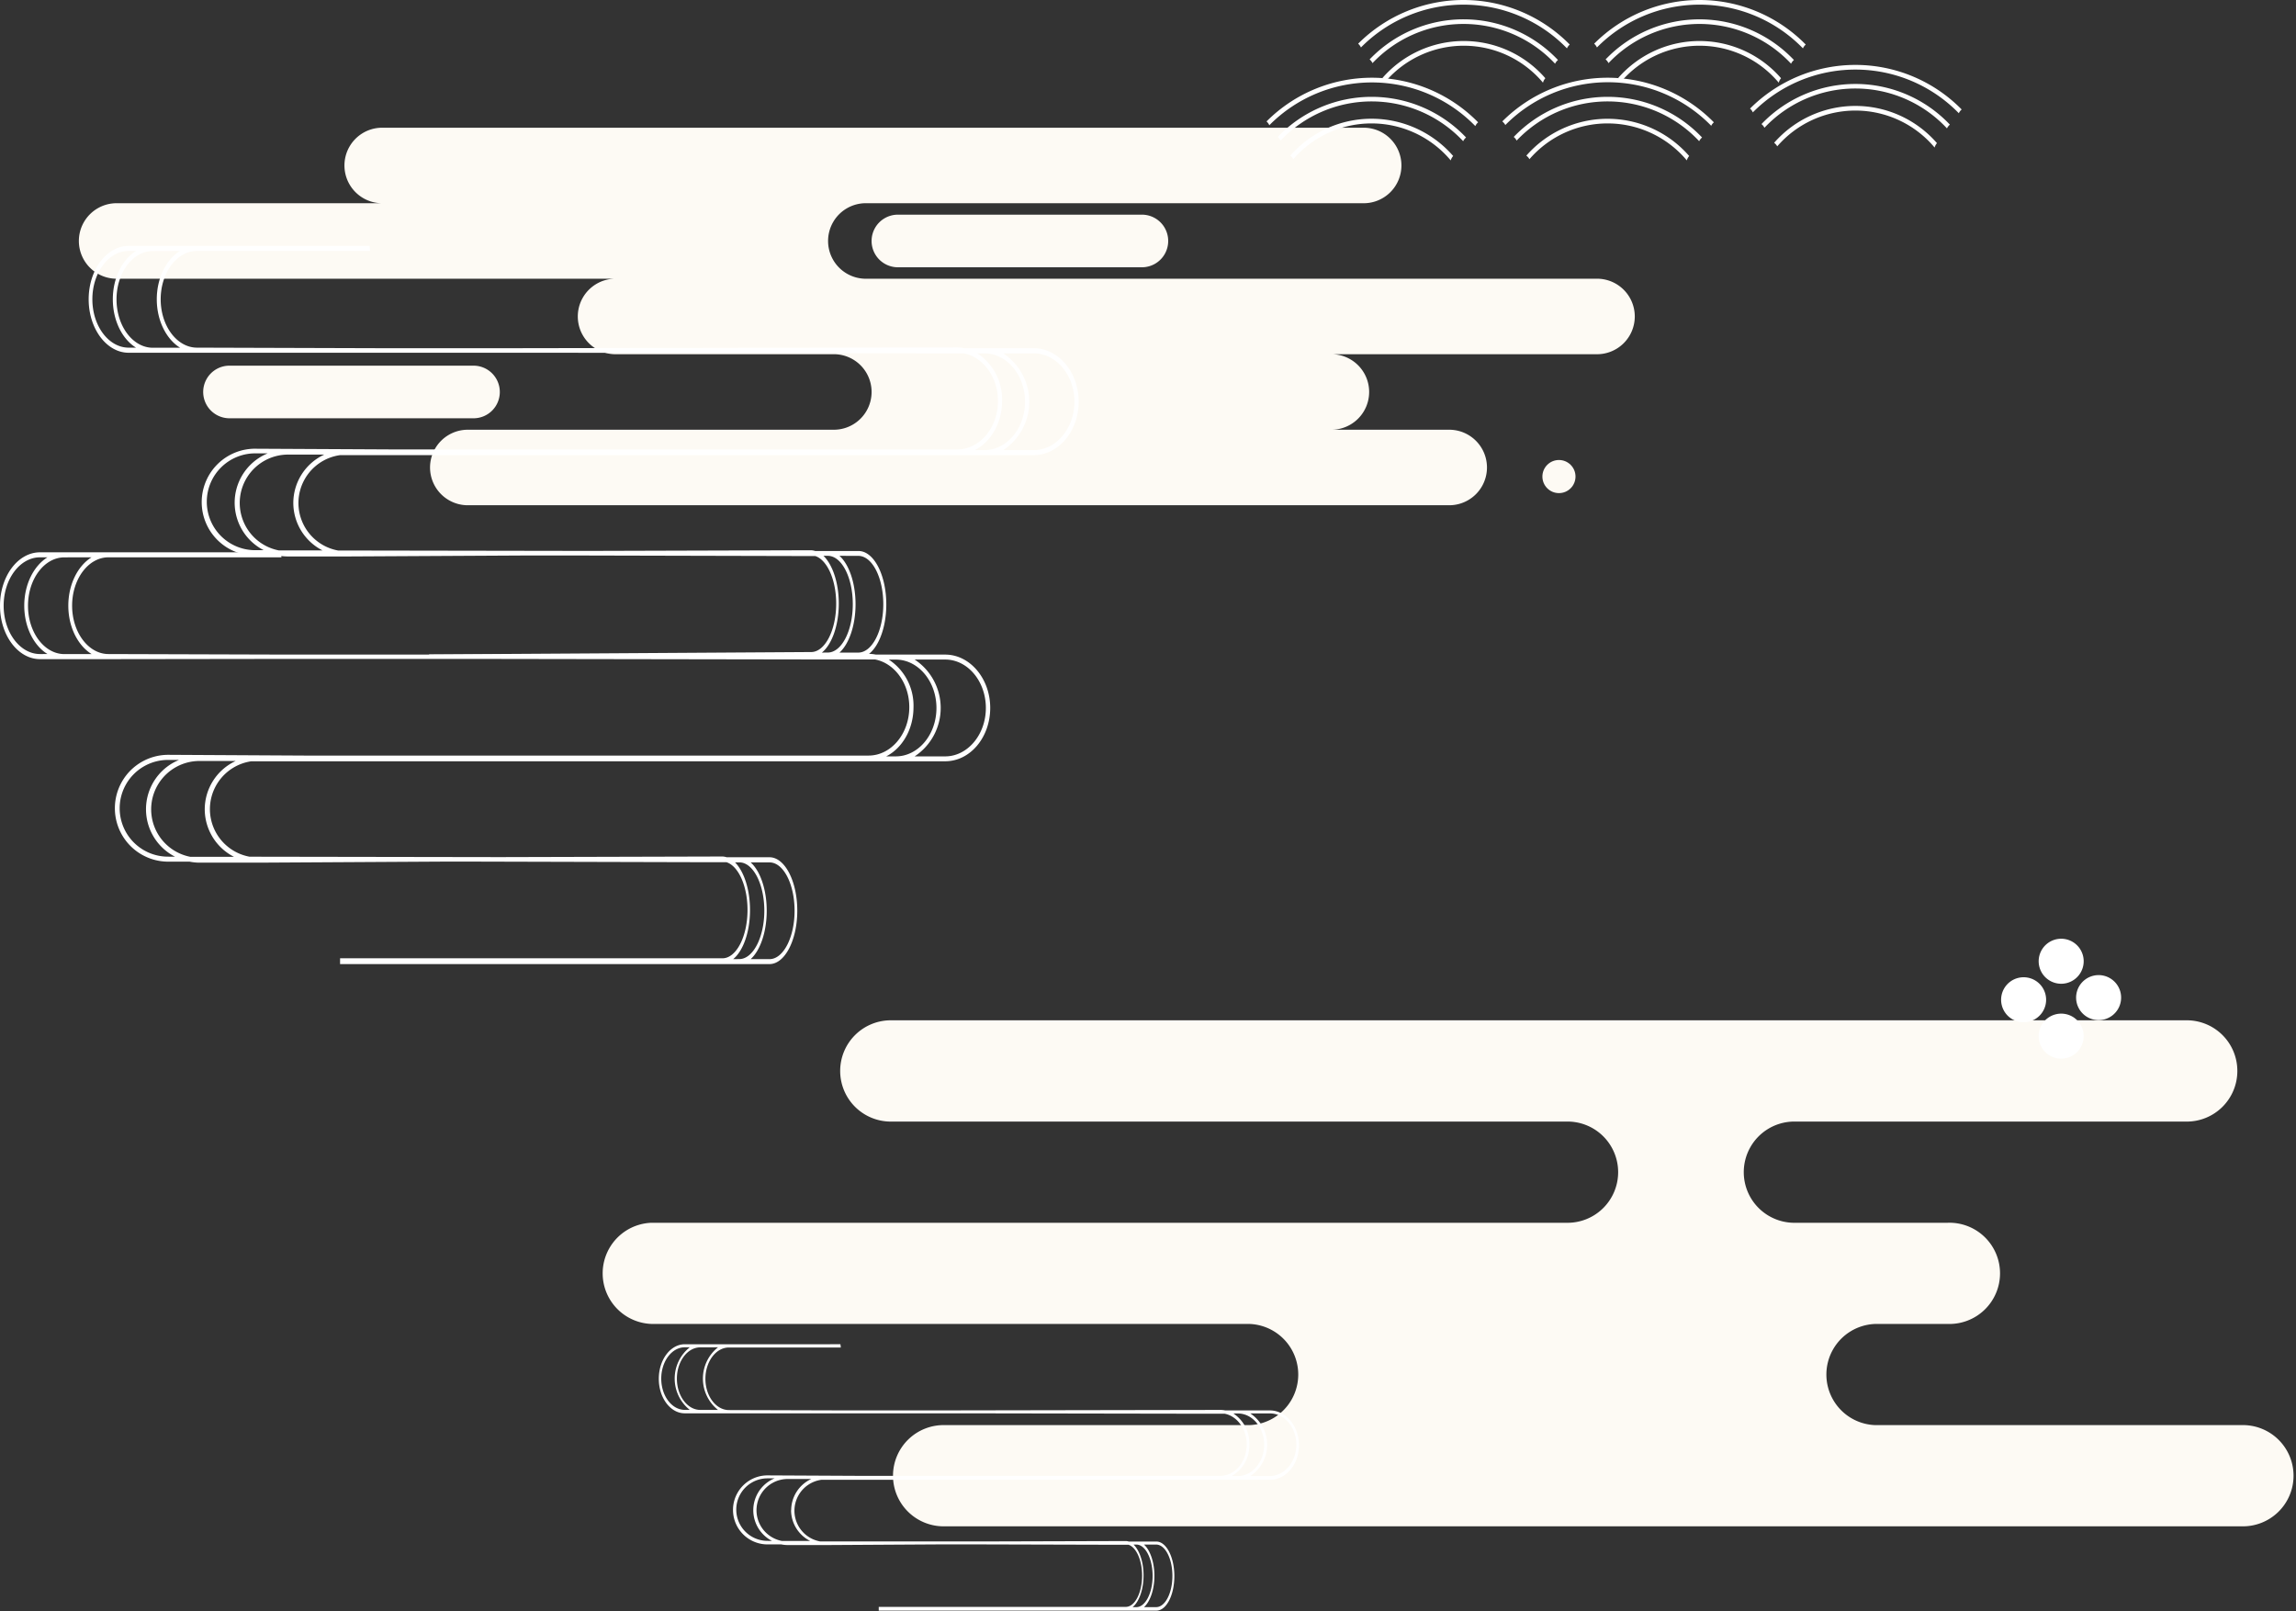
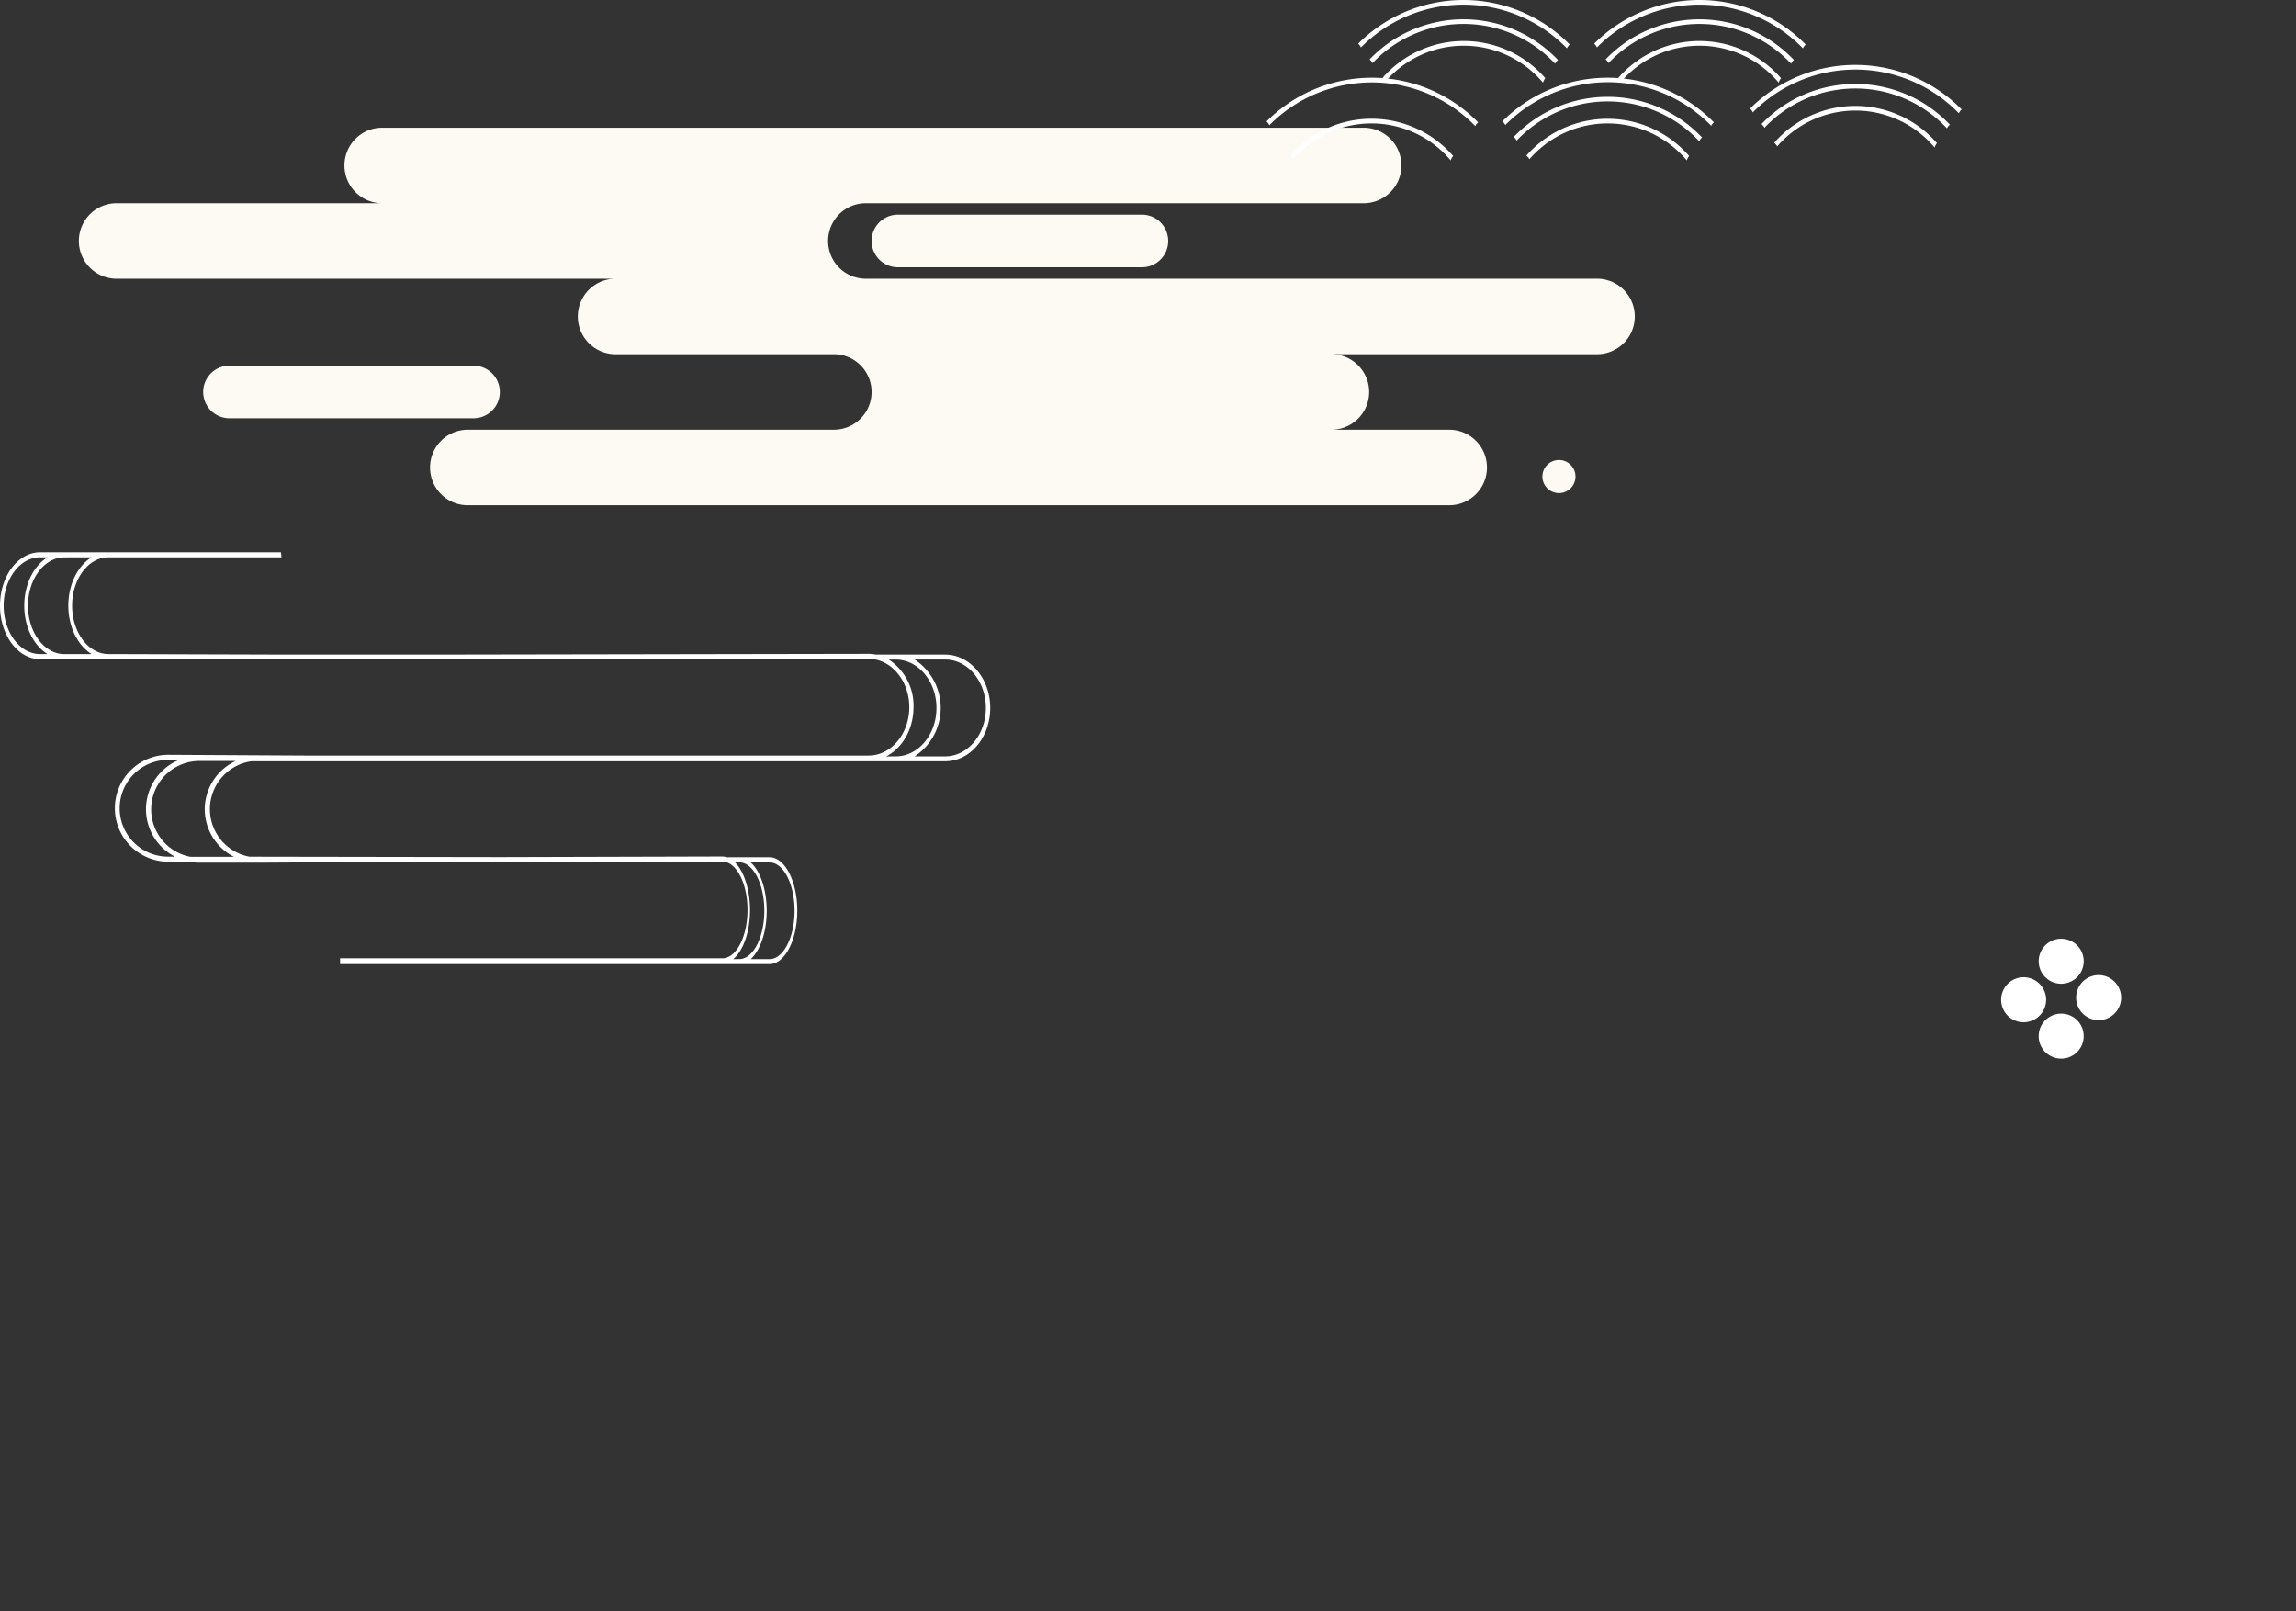
<svg xmlns="http://www.w3.org/2000/svg" fill="#000000" height="322.1" preserveAspectRatio="xMidYMid meet" version="1" viewBox="0.0 -0.0 459.1 322.1" width="459.1" zoomAndPan="magnify">
  <rect x="0.0" y="-0.0" width="459.1" height="322.1" fill="#333333" stroke="none" />
  <g data-name="14.Asian Geometric Shape Element - Cloud Line">
    <g id="change1_1">
      <path d="M319.06,55.73H173.13a7.55,7.55,0,0,1,0-15.1H272.4a7.55,7.55,0,1,0,0-15.09H76.15a7.55,7.55,0,0,0,0,15.09H23.32a7.55,7.55,0,0,0,0,15.1h99.49a7.55,7.55,0,0,0,0,15.09h43.92a7.55,7.55,0,1,1,0,15.1H93.54a7.55,7.55,0,0,0,0,15.1H289.78a7.55,7.55,0,1,0,0-15.1H266.22a7.55,7.55,0,0,0,0-15.1h52.84a7.55,7.55,0,1,0,0-15.09Z" fill="#fdfaf4" />
    </g>
    <g id="change1_2">
      <path d="M179.54,42.92a5.26,5.26,0,1,0,0,10.52h48.79a5.26,5.26,0,0,0,0-10.52Z" fill="#fdfaf4" />
    </g>
    <g id="change1_3">
      <path d="M99.94,78.37a5.26,5.26,0,0,0-5.26-5.26H45.89a5.26,5.26,0,1,0,0,10.52H94.68A5.25,5.25,0,0,0,99.94,78.37Z" fill="#fdfaf4" />
    </g>
    <g id="change1_4">
      <circle cx="311.72" cy="95.28" fill="#fdfaf4" r="3.31" transform="rotate(-45 311.726 95.279)" />
    </g>
    <g id="change2_2">
-       <path d="M206.69,69.62H192.85a7.84,7.84,0,0,0-1.45-.15l-87.87.15H75.58l-36.19-.11c-4,0-7.26-4.34-7.26-9.67s3.26-9.67,7.26-9.67H74c0-.33-.07-.67-.1-1H25.73c-4.42,0-8,4.79-8,10.68s3.6,10.68,8,10.68h4.85l8.58,0,.23,0,36.45,0h36l73.36.12,7.54,0c3.86.76,6.81,4.74,6.81,9.54,0,5.33-3.65,9.67-8.13,9.67H78.68l-27.34-.14a10.68,10.68,0,1,0,0,21.35H55.6a10.91,10.91,0,0,0,2,.19l10.79,0c.31,0,.63,0,1,0l36.77-.2h6.83l45.35.11,4.66,0c2.38.75,4.2,4.73,4.2,9.53,0,5.33-2.25,9.67-5,9.67l-76.4.48c0,.15,0-.16,0,0s0,.46,0,.68h85.87c3.06,0,5.55-4.79,5.55-10.68s-2.49-10.68-5.55-10.68l-6,0-.14,0H163a3,3,0,0,0-.89-.15l-44.38.13h0l-50.13-.08A9.66,9.66,0,0,1,68,91H206.69c4.95,0,9-4.79,9-10.68S211.64,69.62,206.69,69.62ZM36,50.17c-2.74,1.7-4.65,5.39-4.65,9.67s1.92,8,4.67,9.69l-5.46,0c-4,0-7.26-4.34-7.26-9.67s3.25-9.67,7.26-9.67ZM25.73,69.51c-4,0-7.26-4.34-7.26-9.67s3.25-9.67,7.26-9.67h1.48c-2.74,1.7-4.65,5.39-4.65,9.67s1.91,8,4.65,9.68ZM51.34,110a9.68,9.68,0,1,1,0-19.35h2.17A10.67,10.67,0,0,0,52.72,110Zm113,20.48c2-1.62,3.38-5.42,3.38-9.82,0-4.16-1.25-7.76-3.06-9.53h.86c2.78,0,5,4.34,5,9.67s-2.25,9.67-5,9.67Zm7.28-19.34c2.78,0,5,4.34,5,9.67s-2.25,9.67-5,9.67h-3.76c1.89-1.7,3.21-5.39,3.21-9.67s-1.32-8-3.22-9.68ZM58.65,100.54a10.68,10.68,0,0,0,5.84,9.51l-8.74,0a9.67,9.67,0,0,1,1.84-19.16h7.25A10.68,10.68,0,0,0,58.65,100.54ZM194.91,90c3.21-1.63,5.46-5.42,5.46-9.82a11,11,0,0,0-4.94-9.53h1.4c4.48,0,8.13,4.33,8.13,9.67S201.31,90,196.83,90Zm11.78,0H200.6a11.59,11.59,0,0,0,0-19.35h6.1c4.49,0,8.14,4.33,8.14,9.67S211.18,90,206.69,90Z" fill="#ffffff" />
-     </g>
+       </g>
    <g id="change2_3">
      <path d="M189,130.88H175.14a7.86,7.86,0,0,0-1.46-.15l-87.86.15H57.87l-36.19-.11c-4,0-7.26-4.34-7.26-9.67s3.25-9.67,7.26-9.67H56.27c0-.34-.07-.67-.1-1H8c-4.42,0-8,4.79-8,10.68s3.6,10.68,8,10.68h4.85l8.58,0,.23,0,36.45-.05h36l73.36.12,7.54,0c3.85.76,6.81,4.74,6.81,9.53,0,5.34-3.65,9.68-8.14,9.68H61l-27.35-.15a10.68,10.68,0,0,0,0,21.36h4.27a10.1,10.1,0,0,0,2,.2l10.79,0c.31,0,.63,0,.95,0l36.76-.21h6.84l45.35.12,4.65,0c2.39.76,4.21,4.74,4.21,9.54,0,5.33-2.25,9.67-5,9.67H68c0,.16,0,.32,0,.47s0,.46,0,.69h85.87c3.06,0,5.55-4.79,5.55-10.68s-2.49-10.68-5.55-10.68l-6,0-.14,0H145.3a3,3,0,0,0-.89-.15l-44.38.12h0l-50.13-.08a9.67,9.67,0,0,1,.35-19.08H189c5,0,9-4.79,9-10.67S193.93,130.88,189,130.88ZM18.3,111.43c-2.73,1.7-4.64,5.39-4.64,9.67s1.92,8,4.67,9.68H12.87c-4,0-7.27-4.34-7.27-9.67s3.26-9.67,7.27-9.67ZM8,130.77c-4,0-7.27-4.34-7.27-9.67S4,111.43,8,111.43H9.49c-2.73,1.7-4.64,5.39-4.64,9.67s1.91,8,4.65,9.67Zm25.6,40.51a9.67,9.67,0,1,1,0-19.34H35.8a10.66,10.66,0,0,0-.8,19.35Zm113,20.49c2-1.63,3.37-5.42,3.37-9.82,0-4.16-1.24-7.77-3-9.53h.86c2.77,0,5,4.34,5,9.67s-2.26,9.67-5,9.67Zm7.28-19.34c2.77,0,5,4.34,5,9.67s-2.26,9.67-5,9.67H150.1c1.89-1.7,3.21-5.39,3.21-9.67s-1.32-8-3.22-9.68ZM40.94,161.8a10.7,10.7,0,0,0,5.84,9.51l-8.74,0a9.67,9.67,0,0,1,1.84-19.16h7.25A10.68,10.68,0,0,0,40.94,161.8ZM177.2,151.23c3.21-1.63,5.46-5.42,5.46-9.83a11,11,0,0,0-4.94-9.52h1.4c4.48,0,8.13,4.34,8.13,9.68s-3.65,9.67-8.13,9.67Zm11.78,0h-6.09a11.6,11.6,0,0,0,0-19.36H189c4.49,0,8.13,4.34,8.13,9.68S193.47,151.23,189,151.23Z" fill="#ffffff" />
    </g>
    <g id="change1_5">
-       <path d="M448.17,284.94H375a10.12,10.12,0,0,1,0-20.23h14.48a10.12,10.12,0,1,0,0-20.23h-31a10.12,10.12,0,0,1,0-20.23h78.78a10.11,10.11,0,0,0,10.11-10.11h0A10.11,10.11,0,0,0,437.31,204H178.13A10.12,10.12,0,0,0,168,214.14h0a10.12,10.12,0,0,0,10.12,10.11h135a10.12,10.12,0,1,1,0,20.23H130.31a10.12,10.12,0,0,0,0,20.23H249.79a10.12,10.12,0,0,1,0,20.23H189a10.12,10.12,0,1,0,0,20.23H448.17a10.12,10.12,0,1,0,0-20.23Z" fill="#fdfaf4" />
-     </g>
+       </g>
    <g id="change2_4">
      <path d="M424,198.38a4.5,4.5,0,1,0-3.28,5.45A4.5,4.5,0,0,0,424,198.38Z" fill="#ffffff" />
    </g>
    <g id="change2_5">
      <path d="M411.06,202.8a4.5,4.5,0,1,0,5.45,3.28A4.49,4.49,0,0,0,411.06,202.8Z" fill="#ffffff" />
    </g>
    <g id="change2_6">
      <path d="M409,198.8a4.5,4.5,0,1,0-3.28,5.46A4.5,4.5,0,0,0,409,198.8Z" fill="#ffffff" />
    </g>
    <g id="change2_7">
      <path d="M413.23,196.56a4.5,4.5,0,1,0-5.45-3.28A4.5,4.5,0,0,0,413.23,196.56Z" fill="#ffffff" />
    </g>
    <g id="change2_8">
-       <path d="M253.92,282H245a4.92,4.92,0,0,0-.94-.1l-56.81.1H169.15l-23.4-.07c-2.59,0-4.7-2.81-4.7-6.25s2.11-6.26,4.7-6.26h22.37c0-.21-.05-.43-.07-.65H136.92c-2.86,0-5.19,3.1-5.19,6.91s2.33,6.9,5.19,6.9h8.83l23.57,0h23.26l47.43.08h4.88c2.49.49,4.4,3.06,4.4,6.16,0,3.45-2.36,6.26-5.26,6.26H171.15l-17.68-.09a6.9,6.9,0,1,0,0,13.8h2.76a6.88,6.88,0,0,0,1.29.13l7,0c.21,0,.41,0,.62,0l23.77-.14h4.42l29.32.08h3c1.54.49,2.72,3.07,2.72,6.17,0,3.45-1.46,6.25-3.25,6.25H175.71v.31c0,.15,0,.3,0,.44h55.52c2,0,3.59-3.1,3.59-6.9s-1.61-6.91-3.59-6.91h-5.53a1.91,1.91,0,0,0-.58-.1l-28.69.08h0l-32.41,0a6.24,6.24,0,0,1,.23-12.33h89.69c3.2,0,5.8-3.1,5.8-6.91S257.12,282,253.92,282ZM143.57,269.38a8,8,0,0,0,0,12.52h-3.53c-2.59,0-4.69-2.81-4.69-6.25s2.1-6.26,4.69-6.26Zm-6.65,12.51c-2.59,0-4.7-2.81-4.7-6.25s2.11-6.26,4.7-6.26h1a8,8,0,0,0,0,12.51Zm16.55,26.19a6.25,6.25,0,1,1,0-12.5h1.41a6.9,6.9,0,0,0-.51,12.51Zm73,13.25c1.29-1.05,2.19-3.5,2.19-6.35,0-2.69-.81-5-2-6.16h.56c1.79,0,3.25,2.81,3.25,6.26s-1.46,6.25-3.25,6.25Zm4.71-12.51c1.8,0,3.25,2.81,3.25,6.26s-1.45,6.25-3.25,6.25h-2.43c1.22-1.1,2.08-3.49,2.08-6.25s-.86-5.17-2.09-6.26Zm-73-6.87A6.92,6.92,0,0,0,162,308.1h-5.65a6.25,6.25,0,0,1,1.19-12.39h4.68A6.91,6.91,0,0,0,158.2,302Zm88.1-6.83a7,7,0,0,0,3.53-6.36,7.13,7.13,0,0,0-3.19-6.15h.9c2.9,0,5.26,2.81,5.26,6.25s-2.36,6.26-5.26,6.26Zm7.62,0H250a7.49,7.49,0,0,0,0-12.52h3.95c2.9,0,5.26,2.81,5.26,6.25S256.82,295.12,253.92,295.12Z" fill="#ffffff" />
-     </g>
+       </g>
  </g>
  <g data-name="13.Asian Geometric Shape Element - Flower 2" fill="#ffffff" id="change2_1">
    <path d="M295,25.21a2.08,2.08,0,0,1,.56-.75,29.76,29.76,0,0,0-42.31-.18,2.21,2.21,0,0,1,.56.76,28.86,28.86,0,0,1,41.19.17Z" />
-     <path d="M293.15,27.49a26,26,0,0,0-37.66-.11,2.16,2.16,0,0,1,.58.73,25.05,25.05,0,0,1,36.5.12A2.29,2.29,0,0,1,293.15,27.49Z" />
    <path d="M290.57,31.19A21.59,21.59,0,0,0,258,31.12a2.18,2.18,0,0,1,.61.71,20.66,20.66,0,0,1,31.47.24A2.34,2.34,0,0,1,290.57,31.19Z" />
    <path d="M313.32,9.67a2.21,2.21,0,0,1,.56-.76,29.77,29.77,0,0,0-42.31-.17,2.17,2.17,0,0,1,.56.75,28.84,28.84,0,0,1,41.19.18Z" />
    <path d="M311.53,12a26,26,0,0,0-37.67-.12,2.08,2.08,0,0,1,.58.74,25.06,25.06,0,0,1,36.51.12A2.08,2.08,0,0,1,311.53,12Z" />
    <path d="M309,15.64a21.59,21.59,0,0,0-32.56-.06,2.08,2.08,0,0,1,.61.71,20.68,20.68,0,0,1,31.48.24A2.19,2.19,0,0,1,309,15.64Z" />
    <path d="M342.14,25.21a2.08,2.08,0,0,1,.56-.75,29.76,29.76,0,0,0-42.31-.18A2.21,2.21,0,0,1,301,25a28.86,28.86,0,0,1,41.19.17Z" />
    <path d="M340.34,27.49a26,26,0,0,0-37.66-.11,2.16,2.16,0,0,1,.58.73,25.05,25.05,0,0,1,36.5.12A2.29,2.29,0,0,1,340.34,27.49Z" />
    <path d="M337.76,31.19a21.6,21.6,0,0,0-32.56-.07,2.1,2.1,0,0,1,.62.71,20.66,20.66,0,0,1,31.47.24A2.34,2.34,0,0,1,337.76,31.19Z" />
    <path d="M360.51,9.67a2.21,2.21,0,0,1,.56-.76,29.77,29.77,0,0,0-42.31-.17,2.17,2.17,0,0,1,.56.75,28.84,28.84,0,0,1,41.19.18Z" />
    <path d="M358.71,12a26,26,0,0,0-37.66-.12,2.19,2.19,0,0,1,.58.74,25.06,25.06,0,0,1,36.51.12A2,2,0,0,1,358.71,12Z" />
    <path d="M356.13,15.64a21.58,21.58,0,0,0-32.55-.06,2.08,2.08,0,0,1,.61.71,20.68,20.68,0,0,1,31.48.24A2.29,2.29,0,0,1,356.13,15.64Z" />
    <path d="M391.68,22.64a2.17,2.17,0,0,1,.57-.75,29.79,29.79,0,0,0-42.32-.18,2.09,2.09,0,0,1,.56.76,28.86,28.86,0,0,1,41.19.17Z" />
    <path d="M389.89,24.92a26,26,0,0,0-37.67-.11,2.13,2.13,0,0,1,.59.74,25,25,0,0,1,36.5.12A2.23,2.23,0,0,1,389.89,24.92Z" />
    <path d="M387.31,28.62a21.6,21.6,0,0,0-32.56-.07,2.21,2.21,0,0,1,.62.71,20.66,20.66,0,0,1,31.47.24A2.27,2.27,0,0,1,387.31,28.62Z" />
  </g>
</svg>